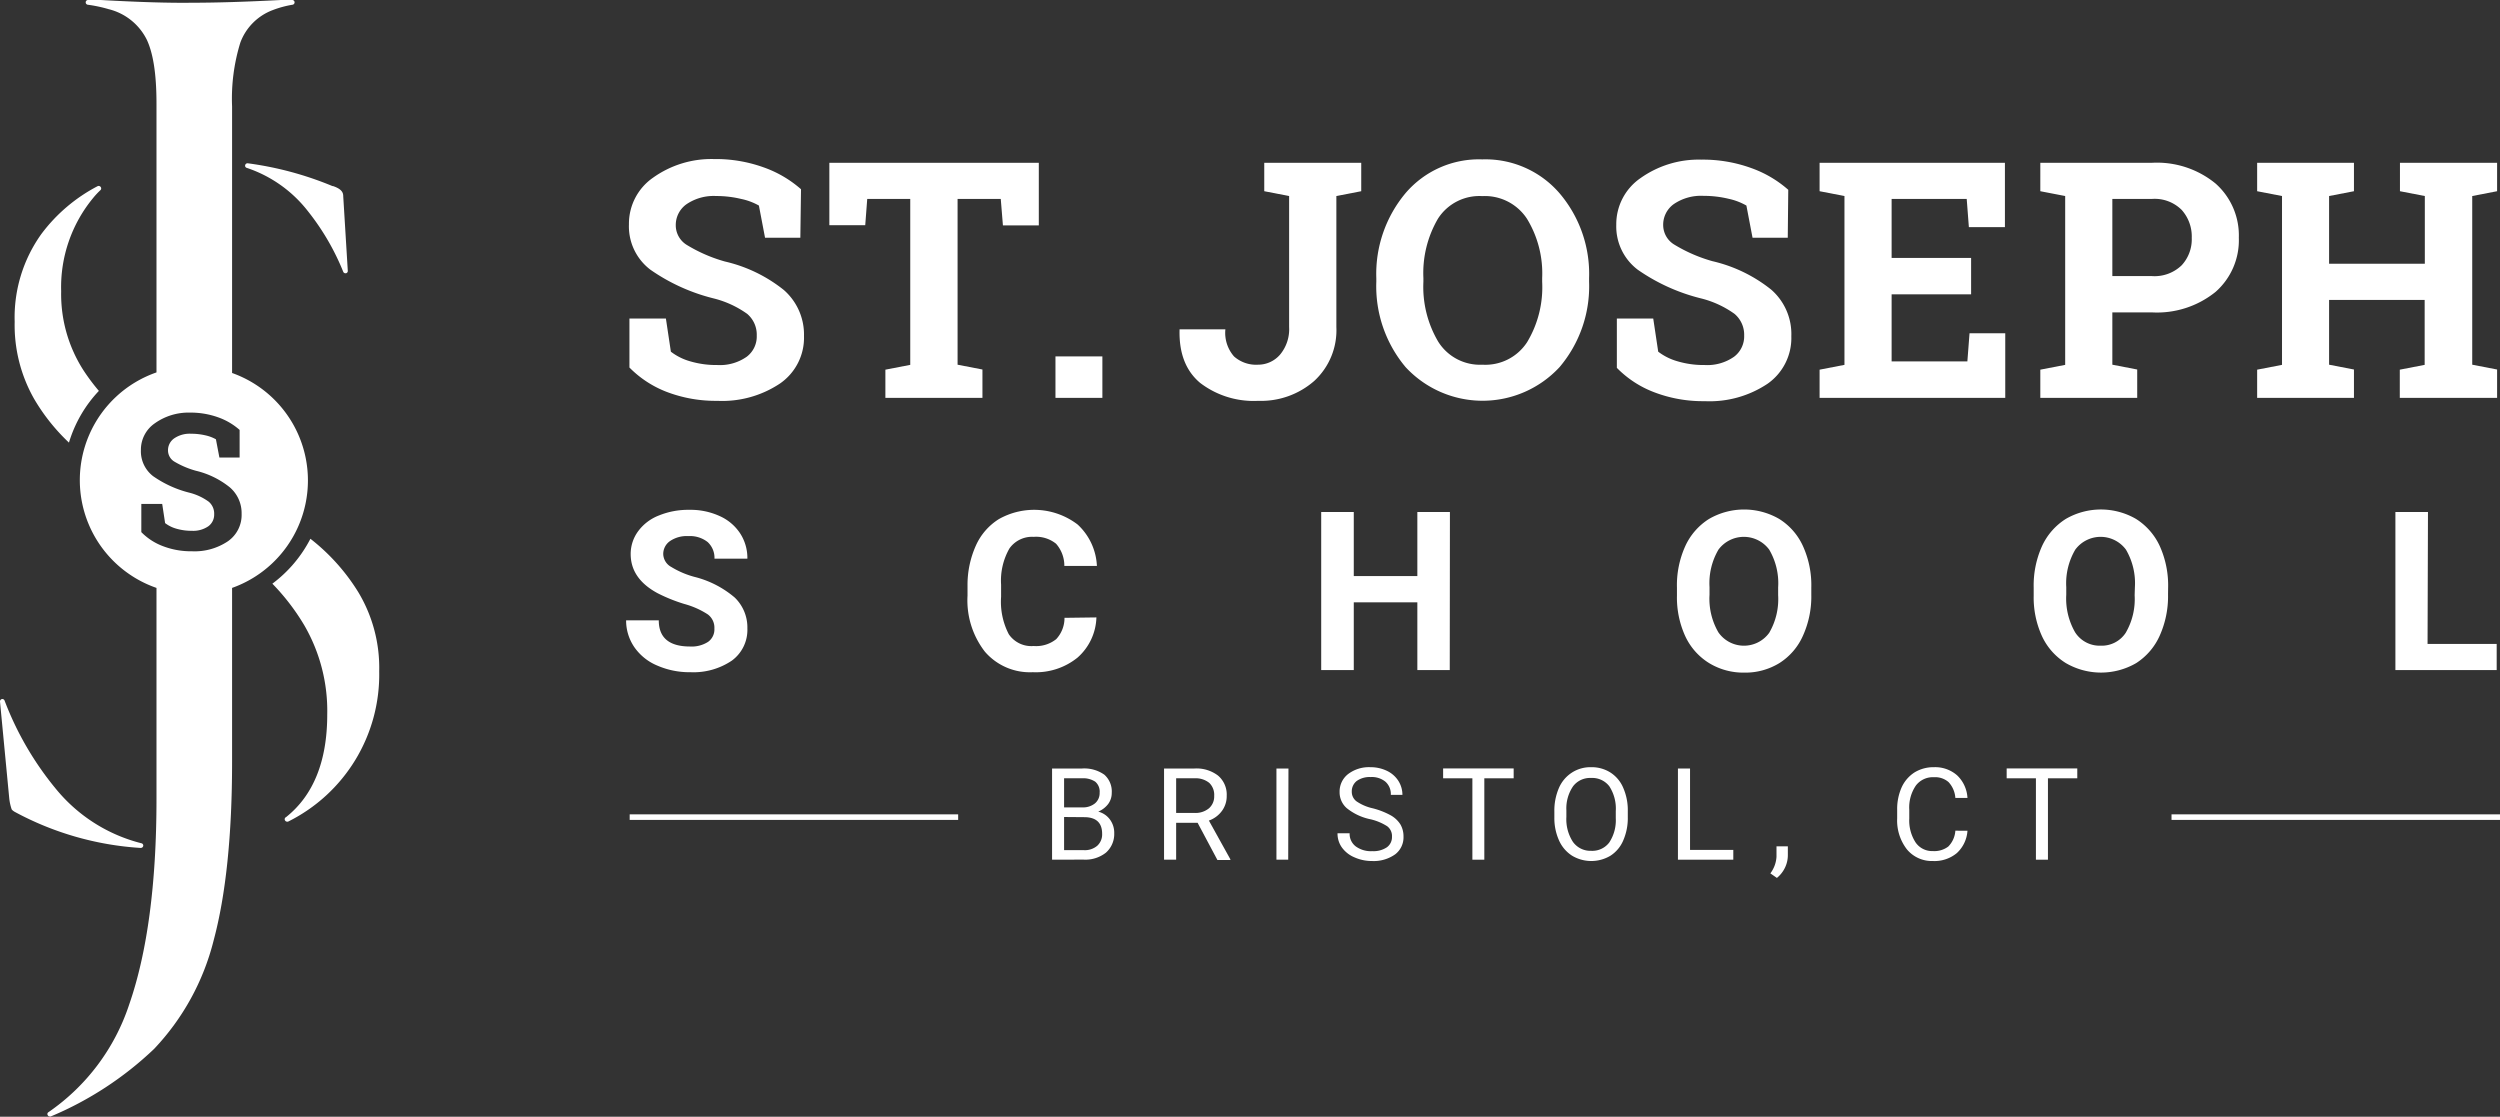
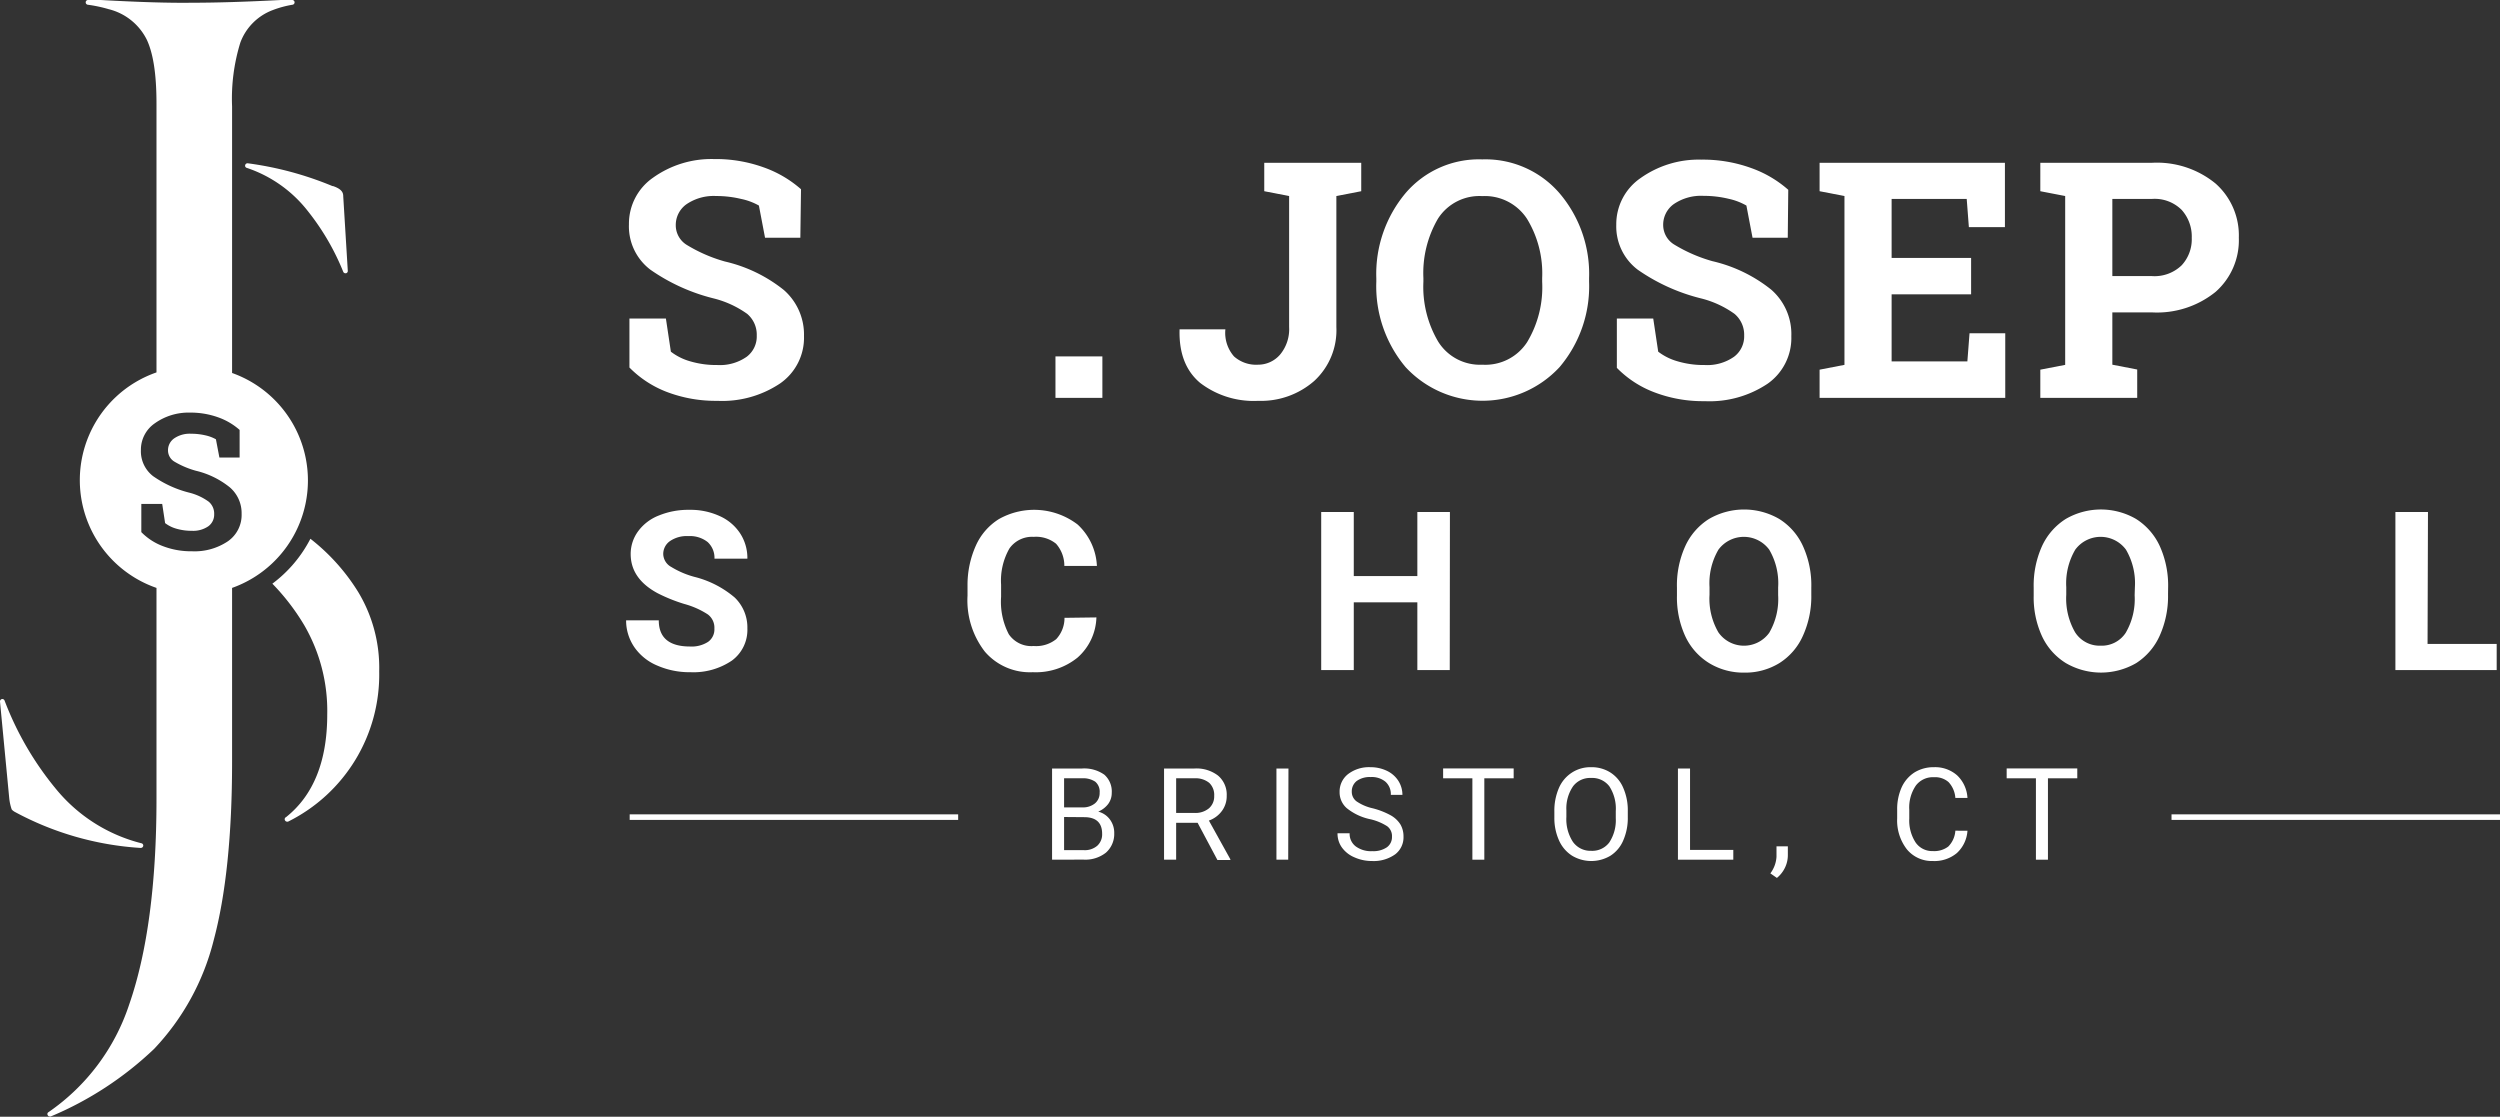
<svg xmlns="http://www.w3.org/2000/svg" viewBox="0 0 301.62 134.73">
  <rect x="0" y="0" width="301.62" height="134.73" fill="#333333" stroke="none" />
  <defs>
    <style>.cls-1{fill:#fff;}</style>
  </defs>
  <title>SJS-logo-reverse</title>
  <g id="Layer_2" data-name="Layer 2">
    <g id="Layer_1-2" data-name="Layer 1">
      <path class="cls-1" d="M86.19,75.84a2,2,0,0,0-.79-1.71,10,10,0,0,0-2.83-1.26,19.63,19.63,0,0,1-3.23-1.3q-3.25-1.75-3.25-4.73A4.62,4.62,0,0,1,77,64.08a5.61,5.61,0,0,1,2.5-1.89,9.33,9.33,0,0,1,3.66-.68,8.43,8.43,0,0,1,3.64.74,5.77,5.77,0,0,1,2.49,2.09,5.45,5.45,0,0,1,.88,3.06H86.2a2.59,2.59,0,0,0-.82-2,3.43,3.43,0,0,0-2.32-.72,3.59,3.59,0,0,0-2.24.61,1.89,1.89,0,0,0-.8,1.6A1.83,1.83,0,0,0,81,68.41a10.58,10.58,0,0,0,2.75,1.18,11.93,11.93,0,0,1,4.89,2.5,5,5,0,0,1,1.53,3.72,4.6,4.6,0,0,1-1.87,3.89,8.26,8.26,0,0,1-5,1.4,9.67,9.67,0,0,1-4-.8,6.29,6.29,0,0,1-2.76-2.21,5.67,5.67,0,0,1-1-3.25h3.94q0,3.16,3.78,3.16a3.64,3.64,0,0,0,2.18-.57A1.84,1.84,0,0,0,86.19,75.84Z" />
      <path class="cls-1" d="M132.28,74.49A6.72,6.72,0,0,1,130,79.34a8,8,0,0,1-5.4,1.76,7.16,7.16,0,0,1-5.77-2.47,10.1,10.1,0,0,1-2.1-6.77V70.69a11.57,11.57,0,0,1,1-4.85,7.24,7.24,0,0,1,2.78-3.21,8.65,8.65,0,0,1,9.5.65,7.25,7.25,0,0,1,2.33,5h-3.93a4,4,0,0,0-1-2.68,3.82,3.82,0,0,0-2.69-.83,3.34,3.34,0,0,0-2.94,1.41,7.83,7.83,0,0,0-1,4.37V72a8.5,8.5,0,0,0,.93,4.52,3.29,3.29,0,0,0,3,1.42,3.87,3.87,0,0,0,2.72-.83,3.74,3.74,0,0,0,1-2.57Z" />
      <path class="cls-1" d="M174.91,80.84H171V72.67h-7.67v8.17h-3.93V61.77h3.93V69.5H171V61.77h3.93Z" />
      <path class="cls-1" d="M218.53,71.74a11.44,11.44,0,0,1-1,4.94A7.47,7.47,0,0,1,214.68,80a7.85,7.85,0,0,1-4.25,1.15A7.93,7.93,0,0,1,206.2,80a7.55,7.55,0,0,1-2.88-3.25,11.22,11.22,0,0,1-1-4.87V70.9a11.42,11.42,0,0,1,1-5,7.58,7.58,0,0,1,2.87-3.29,8.44,8.44,0,0,1,8.47,0,7.52,7.52,0,0,1,2.87,3.29,11.4,11.4,0,0,1,1,5Zm-4-.87a8,8,0,0,0-1.08-4.56,3.81,3.81,0,0,0-6.12,0,8,8,0,0,0-1.08,4.52v.93a8.07,8.07,0,0,0,1.07,4.53,3.76,3.76,0,0,0,6.13.06,8.07,8.07,0,0,0,1.08-4.53Z" />
      <path class="cls-1" d="M261.57,71.74a11.59,11.59,0,0,1-1,4.94A7.6,7.6,0,0,1,257.73,80a8.44,8.44,0,0,1-8.49,0,7.55,7.55,0,0,1-2.88-3.25,11.21,11.21,0,0,1-1-4.87V70.9a11.56,11.56,0,0,1,1-5,7.64,7.64,0,0,1,2.87-3.29,8.45,8.45,0,0,1,8.48,0,7.64,7.64,0,0,1,2.87,3.29,11.55,11.55,0,0,1,1,5Zm-4-.87a8,8,0,0,0-1.08-4.56,3.8,3.8,0,0,0-6.11,0,8,8,0,0,0-1.09,4.52v.93a8.16,8.16,0,0,0,1.07,4.53,3.51,3.51,0,0,0,3.1,1.61,3.45,3.45,0,0,0,3-1.55,8.07,8.07,0,0,0,1.08-4.53Z" />
      <path class="cls-1" d="M292.88,77.69h8.34v3.15H289V61.77h3.93Z" />
      <path class="cls-1" d="M96.56,28.68H92.3l-.74-3.88A7.43,7.43,0,0,0,89.41,24a12.76,12.76,0,0,0-3-.35,5.82,5.82,0,0,0-3.6,1,3.07,3.07,0,0,0-1.28,2.54,2.78,2.78,0,0,0,1.33,2.36,18.35,18.35,0,0,0,4.6,2,17.72,17.72,0,0,1,7.11,3.44A7.14,7.14,0,0,1,97,40.53a6.71,6.71,0,0,1-2.88,5.73,12.56,12.56,0,0,1-7.58,2.1,16.54,16.54,0,0,1-6.08-1.07,12.67,12.67,0,0,1-4.52-2.95V38.43h4.4l.6,4a6.88,6.88,0,0,0,2.32,1.16,11.16,11.16,0,0,0,3.28.45,5.63,5.63,0,0,0,3.55-1,3.06,3.06,0,0,0,1.21-2.55,3.29,3.29,0,0,0-1.15-2.62,11.89,11.89,0,0,0-4.06-1.87,23,23,0,0,1-7.62-3.46,6.56,6.56,0,0,1-2.59-5.48,6.76,6.76,0,0,1,2.92-5.63,12.1,12.1,0,0,1,7.33-2.24,17.07,17.07,0,0,1,6,1,13.74,13.74,0,0,1,4.51,2.64Z" />
-       <path class="cls-1" d="M125.33,19.64v7.55H121L120.74,24h-5.21V44l3,.58V48H106.82v-3.4l3-.58V24h-5.19l-.24,3.17h-4.33V19.64Z" />
      <path class="cls-1" d="M133,48h-5.66V43H133Z" />
      <path class="cls-1" d="M164.23,19.64v3.43l-3,.58V39.46a8.31,8.31,0,0,1-2.67,6.5,9.74,9.74,0,0,1-6.76,2.4,10.63,10.63,0,0,1-7-2.16q-2.58-2.16-2.49-6.35l0-.12h5.53A4.32,4.32,0,0,0,148.88,43a4,4,0,0,0,2.88,1,3.5,3.5,0,0,0,2.68-1.22,4.79,4.79,0,0,0,1.09-3.33V23.65l-3-.58V19.64h11.73Z" />
      <path class="cls-1" d="M191.72,34a15.07,15.07,0,0,1-3.56,10.29,12.66,12.66,0,0,1-18.58,0A15.15,15.15,0,0,1,166.05,34v-.43a15.18,15.18,0,0,1,3.52-10.26,11.64,11.64,0,0,1,9.26-4.08,11.8,11.8,0,0,1,9.32,4.08,15,15,0,0,1,3.57,10.26Zm-5.66-.46a12.65,12.65,0,0,0-1.83-7.14,6.07,6.07,0,0,0-5.4-2.74,5.93,5.93,0,0,0-5.34,2.72,13,13,0,0,0-1.76,7.16V34a13,13,0,0,0,1.78,7.21A5.94,5.94,0,0,0,178.85,44a6,6,0,0,0,5.4-2.73A12.86,12.86,0,0,0,186.06,34Z" />
      <path class="cls-1" d="M215.69,28.68h-4.25l-.74-3.88a7.51,7.51,0,0,0-2.16-.82,12.73,12.73,0,0,0-3-.35,5.83,5.83,0,0,0-3.61,1,3.06,3.06,0,0,0-1.27,2.54A2.76,2.76,0,0,0,202,29.51a18.35,18.35,0,0,0,4.6,2,17.74,17.74,0,0,1,7.1,3.44,7.11,7.11,0,0,1,2.42,5.62,6.73,6.73,0,0,1-2.87,5.73,12.59,12.59,0,0,1-7.59,2.1,16.45,16.45,0,0,1-6.07-1.07,12.5,12.5,0,0,1-4.52-2.95V38.43h4.39l.6,4a6.94,6.94,0,0,0,2.33,1.16,11.1,11.1,0,0,0,3.27.45,5.63,5.63,0,0,0,3.55-1,3.07,3.07,0,0,0,1.22-2.55,3.29,3.29,0,0,0-1.16-2.62,11.82,11.82,0,0,0-4.05-1.87,23,23,0,0,1-7.63-3.46A6.55,6.55,0,0,1,195,27.13a6.75,6.75,0,0,1,2.91-5.63,12.1,12.1,0,0,1,7.33-2.24,17.07,17.07,0,0,1,6,1,13.64,13.64,0,0,1,4.51,2.64Z" />
      <path class="cls-1" d="M237.81,35.51h-9.59V43.6h9.14l.26-3.39h4.31V48h-22.4v-3.4l3-.58V23.65l-3-.58V19.64h22.36V27.4h-4.35L237.28,24h-9.06v7.12h9.59Z" />
      <path class="cls-1" d="M259.63,19.64a11.15,11.15,0,0,1,7.67,2.5,8.36,8.36,0,0,1,2.81,6.54,8.3,8.3,0,0,1-2.81,6.54,11.24,11.24,0,0,1-7.67,2.47h-4.78V44l3,.58V48H246.16v-3.4l3-.58V23.65l-3-.58V19.64h13.47Zm-4.78,13.67h4.78A4.7,4.7,0,0,0,263.22,32a4.62,4.62,0,0,0,1.21-3.3,4.81,4.81,0,0,0-1.21-3.37A4.61,4.61,0,0,0,259.63,24h-4.78Z" />
-       <path class="cls-1" d="M272.32,23.07V19.64H284v3.43l-3,.58v8.17h11.55V23.65l-3-.58V19.64h11.72v3.43l-3,.58V44l3,.58V48H289.53v-3.4l3-.58V36.19H281V44l3,.58V48H272.32v-3.4l3-.58V23.65Z" />
      <path class="cls-1" d="M126.93,103.72v-11h3.6a4.2,4.2,0,0,1,2.7.74,2.7,2.7,0,0,1,.9,2.2A2.23,2.23,0,0,1,133.7,97a2.93,2.93,0,0,1-1.2.92,2.55,2.55,0,0,1,1.41.95,2.7,2.7,0,0,1,.52,1.67,3,3,0,0,1-1,2.33,4,4,0,0,1-2.72.84Zm1.45-6.31h2.2a2.29,2.29,0,0,0,1.52-.48,1.61,1.61,0,0,0,.57-1.3,1.56,1.56,0,0,0-.53-1.32,2.63,2.63,0,0,0-1.61-.41h-2.15Zm0,1.16v4h2.4a2.3,2.3,0,0,0,1.6-.53,1.85,1.85,0,0,0,.59-1.45c0-1.32-.72-2-2.16-2Z" />
      <path class="cls-1" d="M144.49,99.27H141.9v4.45h-1.46v-11h3.65a4.28,4.28,0,0,1,2.86.85A3,3,0,0,1,148,96a3,3,0,0,1-.55,1.8A3.31,3.31,0,0,1,145.85,99l2.59,4.67v.09h-1.56Zm-2.59-1.19h2.23a2.55,2.55,0,0,0,1.73-.56,1.9,1.9,0,0,0,.63-1.5,2,2,0,0,0-.6-1.57,2.59,2.59,0,0,0-1.76-.55H141.9Z" />
      <path class="cls-1" d="M155.42,103.72H154v-11h1.45Z" />
      <path class="cls-1" d="M165.19,98.81a6.69,6.69,0,0,1-2.71-1.31,2.54,2.54,0,0,1-.86-1.94,2.67,2.67,0,0,1,1-2.15,4.15,4.15,0,0,1,2.71-.85,4.54,4.54,0,0,1,2,.44,3.32,3.32,0,0,1,1.38,1.21,3.14,3.14,0,0,1,.49,1.69H167.8a2,2,0,0,0-.64-1.58,2.58,2.58,0,0,0-1.79-.57,2.69,2.69,0,0,0-1.68.47,1.59,1.59,0,0,0-.6,1.32,1.43,1.43,0,0,0,.57,1.14,5.66,5.66,0,0,0,2,.85,9.3,9.3,0,0,1,2.15.85,3.27,3.27,0,0,1,1.15,1.09,2.85,2.85,0,0,1,.37,1.46,2.58,2.58,0,0,1-1,2.14,4.46,4.46,0,0,1-2.8.81,5.14,5.14,0,0,1-2.11-.44,3.54,3.54,0,0,1-1.52-1.19,2.87,2.87,0,0,1-.53-1.72h1.46a1.9,1.9,0,0,0,.73,1.58,3.1,3.1,0,0,0,2,.58,2.89,2.89,0,0,0,1.77-.47,1.52,1.52,0,0,0,.61-1.28,1.48,1.48,0,0,0-.57-1.25A6.43,6.43,0,0,0,165.19,98.81Z" />
      <path class="cls-1" d="M182.62,93.9h-3.54v9.82h-1.44V93.9h-3.53V92.71h8.51Z" />
      <path class="cls-1" d="M196.39,98.57a6.74,6.74,0,0,1-.55,2.83,4.07,4.07,0,0,1-1.54,1.84,4.51,4.51,0,0,1-4.63,0,4.21,4.21,0,0,1-1.57-1.83,6.53,6.53,0,0,1-.57-2.74v-.79a6.87,6.87,0,0,1,.55-2.81,4.18,4.18,0,0,1,1.57-1.86,4.11,4.11,0,0,1,2.31-.65,4.22,4.22,0,0,1,2.33.64,4.07,4.07,0,0,1,1.55,1.85,6.74,6.74,0,0,1,.55,2.83Zm-1.45-.71a4.94,4.94,0,0,0-.78-3,2.6,2.6,0,0,0-2.2-1,2.57,2.57,0,0,0-2.17,1,4.74,4.74,0,0,0-.81,2.9v.81a5,5,0,0,0,.79,3,2.6,2.6,0,0,0,2.2,1.08,2.57,2.57,0,0,0,2.18-1,4.87,4.87,0,0,0,.79-2.94Z" />
      <path class="cls-1" d="M203.9,102.54h5.22v1.18h-6.68v-11h1.46Z" />
      <path class="cls-1" d="M214.38,105.92l-.79-.55a3.67,3.67,0,0,0,.74-2v-1.26h1.37v1.09a3.44,3.44,0,0,1-.37,1.53A3.61,3.61,0,0,1,214.38,105.92Z" />
      <path class="cls-1" d="M237.37,100.23a4,4,0,0,1-1.29,2.7,4.22,4.22,0,0,1-2.88.95,3.9,3.9,0,0,1-3.13-1.4,5.67,5.67,0,0,1-1.18-3.75V97.67a6.38,6.38,0,0,1,.55-2.7A4.2,4.2,0,0,1,231,93.18a4.38,4.38,0,0,1,2.33-.62,4,4,0,0,1,2.81,1,4.05,4.05,0,0,1,1.23,2.71h-1.46a3.12,3.12,0,0,0-.82-1.91,2.45,2.45,0,0,0-1.76-.59,2.57,2.57,0,0,0-2.18,1,4.69,4.69,0,0,0-.8,2.93v1.06a4.87,4.87,0,0,0,.75,2.86,2.42,2.42,0,0,0,2.1,1.06,2.79,2.79,0,0,0,1.86-.55,3,3,0,0,0,.85-1.91Z" />
      <path class="cls-1" d="M250.62,93.9h-3.54v9.82h-1.45V93.9H242.1V92.71h8.52Z" />
      <rect class="cls-1" x="75.97" y="98.25" width="39.63" height="0.67" />
      <rect class="cls-1" x="261.99" y="98.25" width="39.63" height="0.67" />
      <path class="cls-1" d="M17,102.3a.3.3,0,0,0,.28-.24.28.28,0,0,0-.21-.32A19.48,19.48,0,0,1,6.78,95.22,37.74,37.74,0,0,1,.55,84.52a.29.29,0,0,0-.33-.18.3.3,0,0,0-.22.31L1.11,96.26a6,6,0,0,0,.28,1.33c0,.06.11.19.37.35a36.71,36.71,0,0,0,15.17,4.36Z" />
      <path class="cls-1" d="M29.58,19.92a.27.27,0,0,0,.18.33,15.61,15.61,0,0,1,7.39,5.23,29.3,29.3,0,0,1,4.26,7.31.29.29,0,0,0,.27.18h.06a.28.28,0,0,0,.22-.3l-.55-9c0-.4-.14-.85-1.23-1.22l-.07,0A40.44,40.44,0,0,0,29.89,19.7.29.29,0,0,0,29.58,19.92Z" />
-       <path class="cls-1" d="M8.32,53.4a23.65,23.65,0,0,1-4.2-5.27,18,18,0,0,1-2.35-9.31A17.29,17.29,0,0,1,5,28.22a20,20,0,0,1,6.78-5.76.3.3,0,0,1,.36.09.29.29,0,0,1,0,.37,9.51,9.51,0,0,0-.89.95A16.9,16.9,0,0,0,7.38,35.14a17,17,0,0,0,2.68,9.52,24.64,24.64,0,0,0,1.87,2.5A15.62,15.62,0,0,0,8.32,53.4Z" />
      <path class="cls-1" d="M45.75,81a19.8,19.8,0,0,1-11,18.13.35.35,0,0,1-.14,0A.28.28,0,0,1,34.4,99a.28.28,0,0,1,.05-.38l.08-.05c3.29-2.62,4.95-6.77,4.95-12.35a20.57,20.57,0,0,0-2.78-10.8,26.83,26.83,0,0,0-3.84-5A15.77,15.77,0,0,0,37.45,65a24.41,24.41,0,0,1,5.77,6.43A17.71,17.71,0,0,1,45.75,81Z" />
      <path class="cls-1" d="M28,45V12.84a22.89,22.89,0,0,1,1-7.71,6.66,6.66,0,0,1,3.9-3.91A12.18,12.18,0,0,1,35.3.57a.29.29,0,0,0,.24-.31A.28.28,0,0,0,35.25,0L33.88,0h0c-4.2.22-7.79.33-10.69.33C20.5.37,16.8.26,12.16,0L10.62,0h0a.28.28,0,0,0-.28.26.29.29,0,0,0,.24.31,16.61,16.61,0,0,1,2.54.54,7,7,0,0,1,4.6,3.7c.78,1.68,1.16,4.2,1.16,7.69V44.93a13.76,13.76,0,0,0,0,26V96.43c0,10.15-1.11,18.48-3.29,24.75a25.41,25.41,0,0,1-9.74,13,.26.26,0,0,0-.09.37.28.28,0,0,0,.24.15.27.27,0,0,0,.12,0,41.06,41.06,0,0,0,12.47-8.15,29.41,29.41,0,0,0,7.19-13.11C27.24,108,28,100.8,28,91.93v-21A13.76,13.76,0,0,0,28,45ZM27.5,65.3a7.2,7.2,0,0,1-4.36,1.21,9.43,9.43,0,0,1-3.49-.62,7.19,7.19,0,0,1-2.6-1.69V60.8h2.52l.35,2.31a4,4,0,0,0,1.34.67,6.47,6.47,0,0,0,1.88.26,3.22,3.22,0,0,0,2-.55,1.74,1.74,0,0,0,.7-1.46,1.87,1.87,0,0,0-.67-1.51,6.77,6.77,0,0,0-2.33-1.08,13.23,13.23,0,0,1-4.38-2A3.79,3.79,0,0,1,17,54.3a3.86,3.86,0,0,1,1.68-3.23,7,7,0,0,1,4.22-1.29,9.82,9.82,0,0,1,3.42.57,7.85,7.85,0,0,1,2.59,1.52V55.2H26.47L26.05,53a4.6,4.6,0,0,0-1.24-.47,7.54,7.54,0,0,0-1.74-.2,3.31,3.31,0,0,0-2.07.57,1.74,1.74,0,0,0-.73,1.45A1.58,1.58,0,0,0,21,55.67a10.61,10.61,0,0,0,2.65,1.13,10.28,10.28,0,0,1,4.08,2A4.1,4.1,0,0,1,29.15,62,3.86,3.86,0,0,1,27.5,65.3Z" />
    </g>
  </g>
</svg>